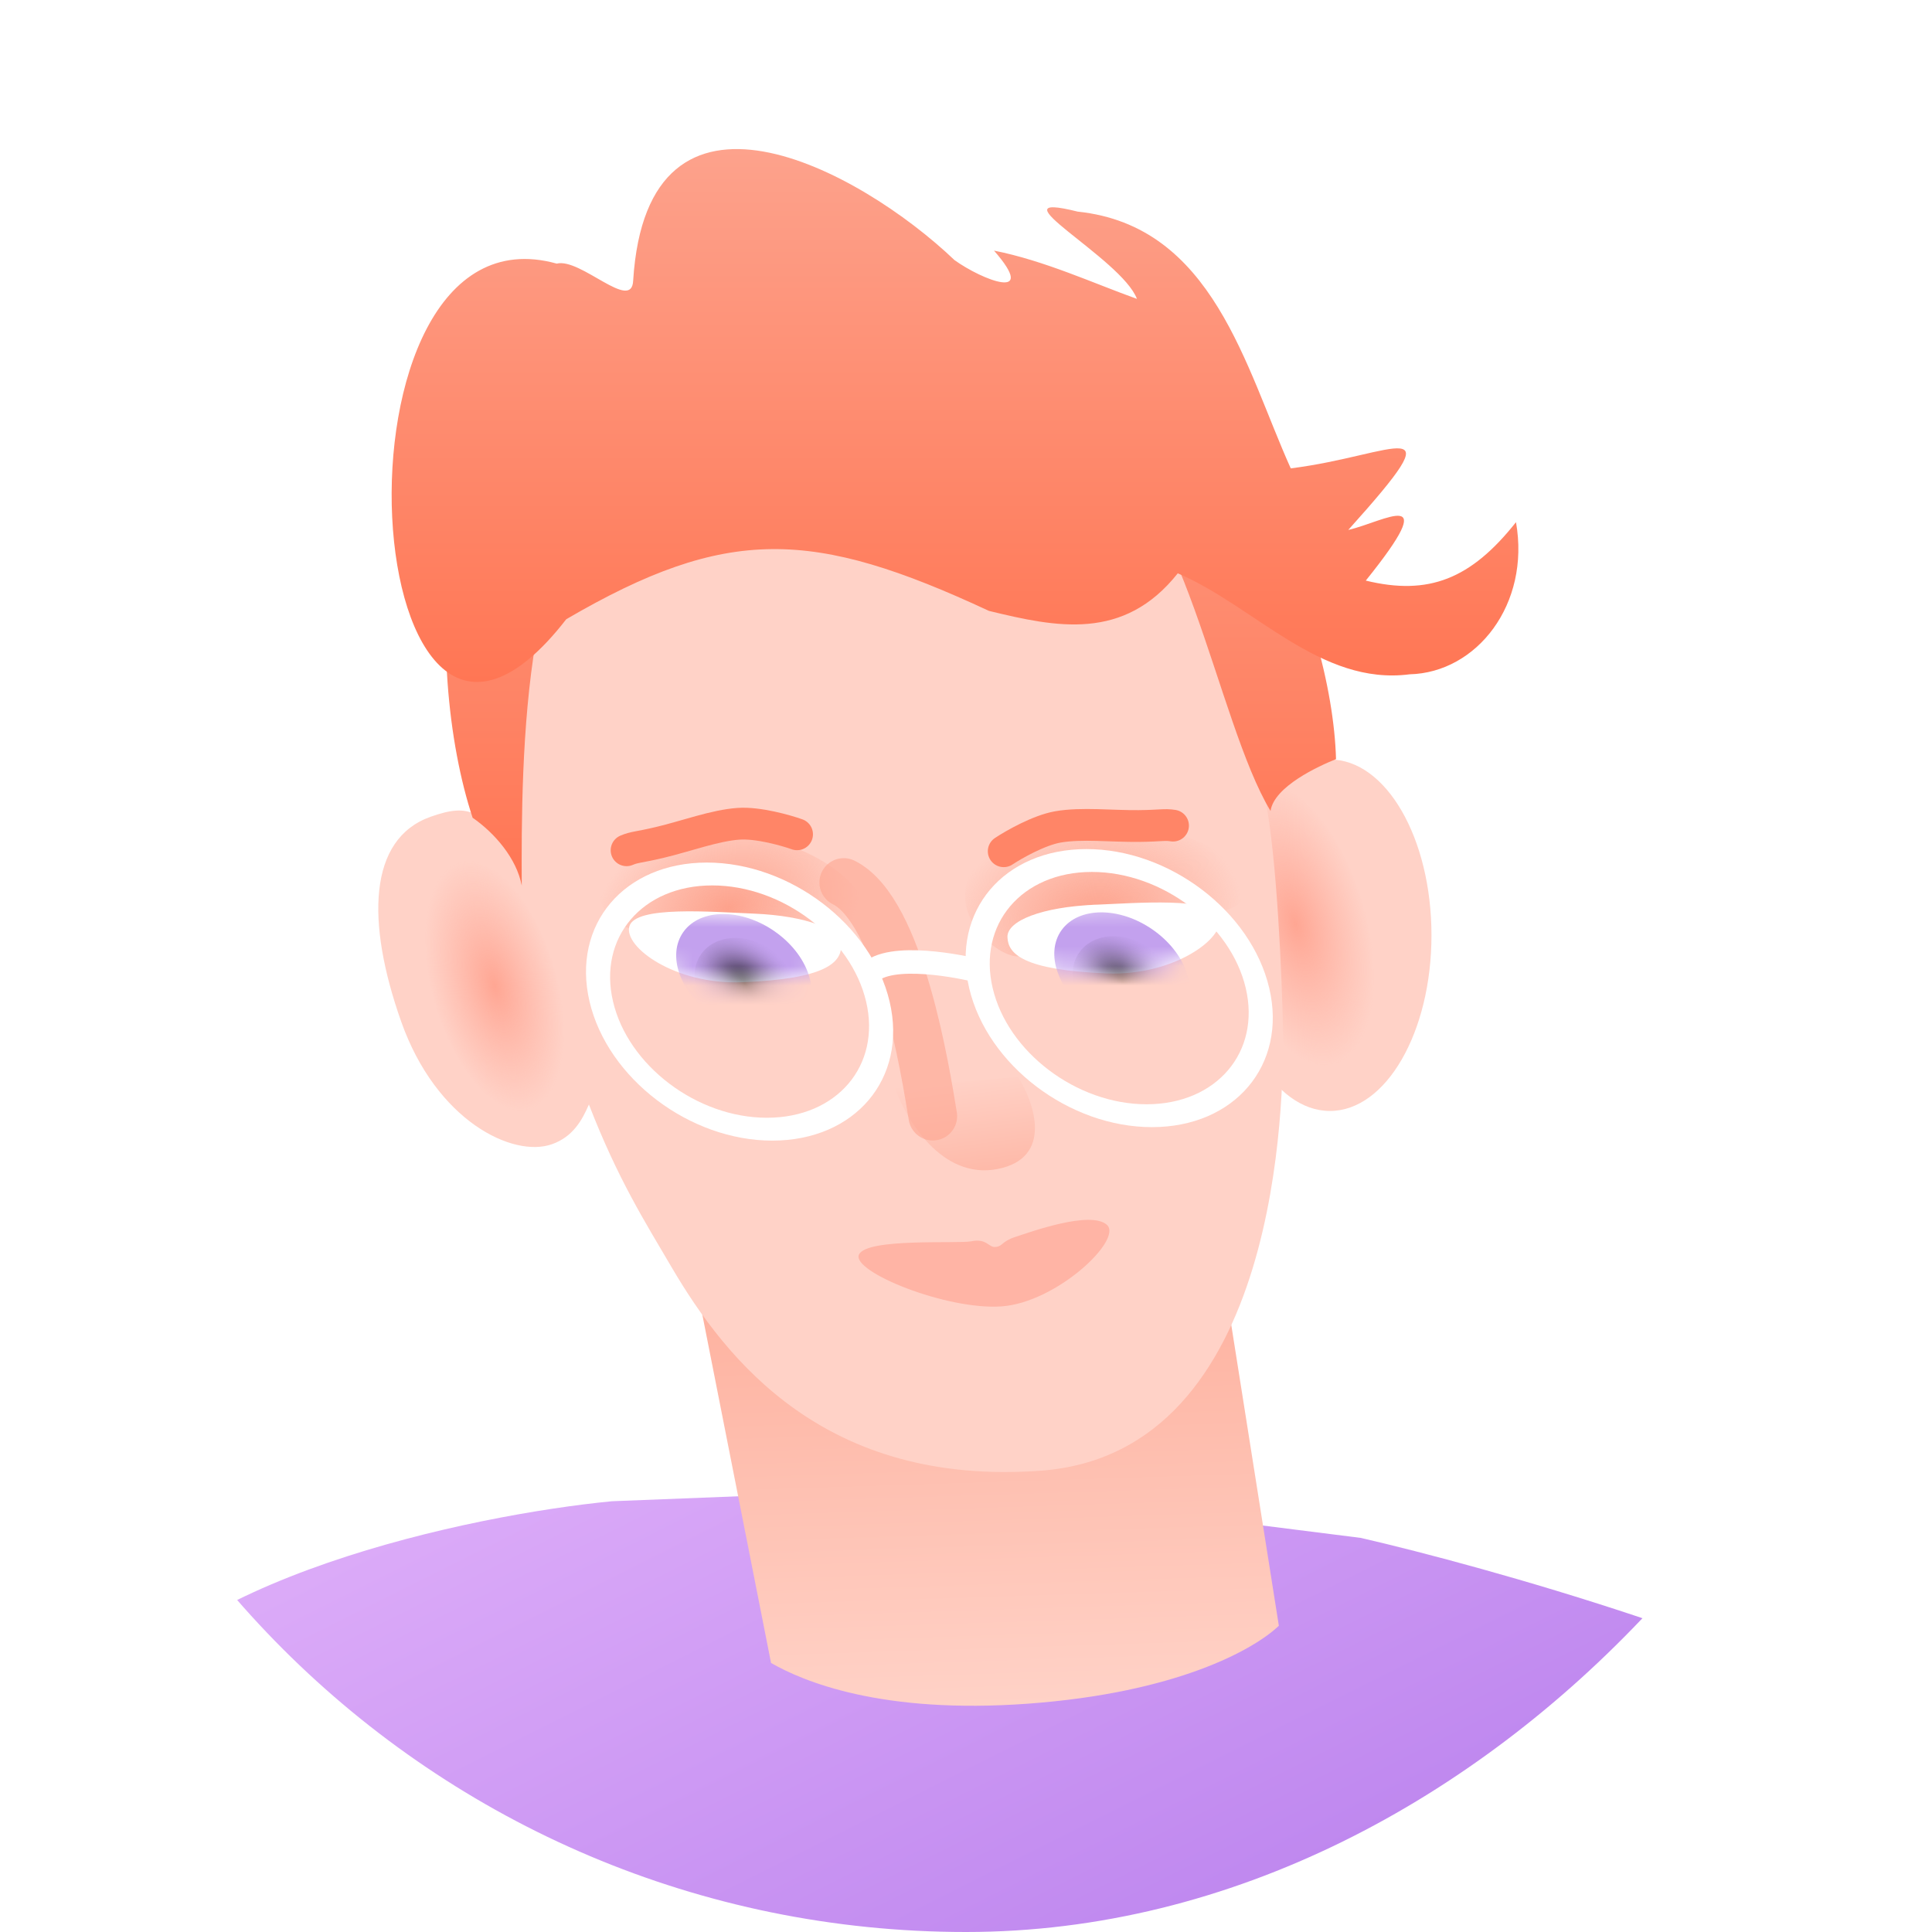
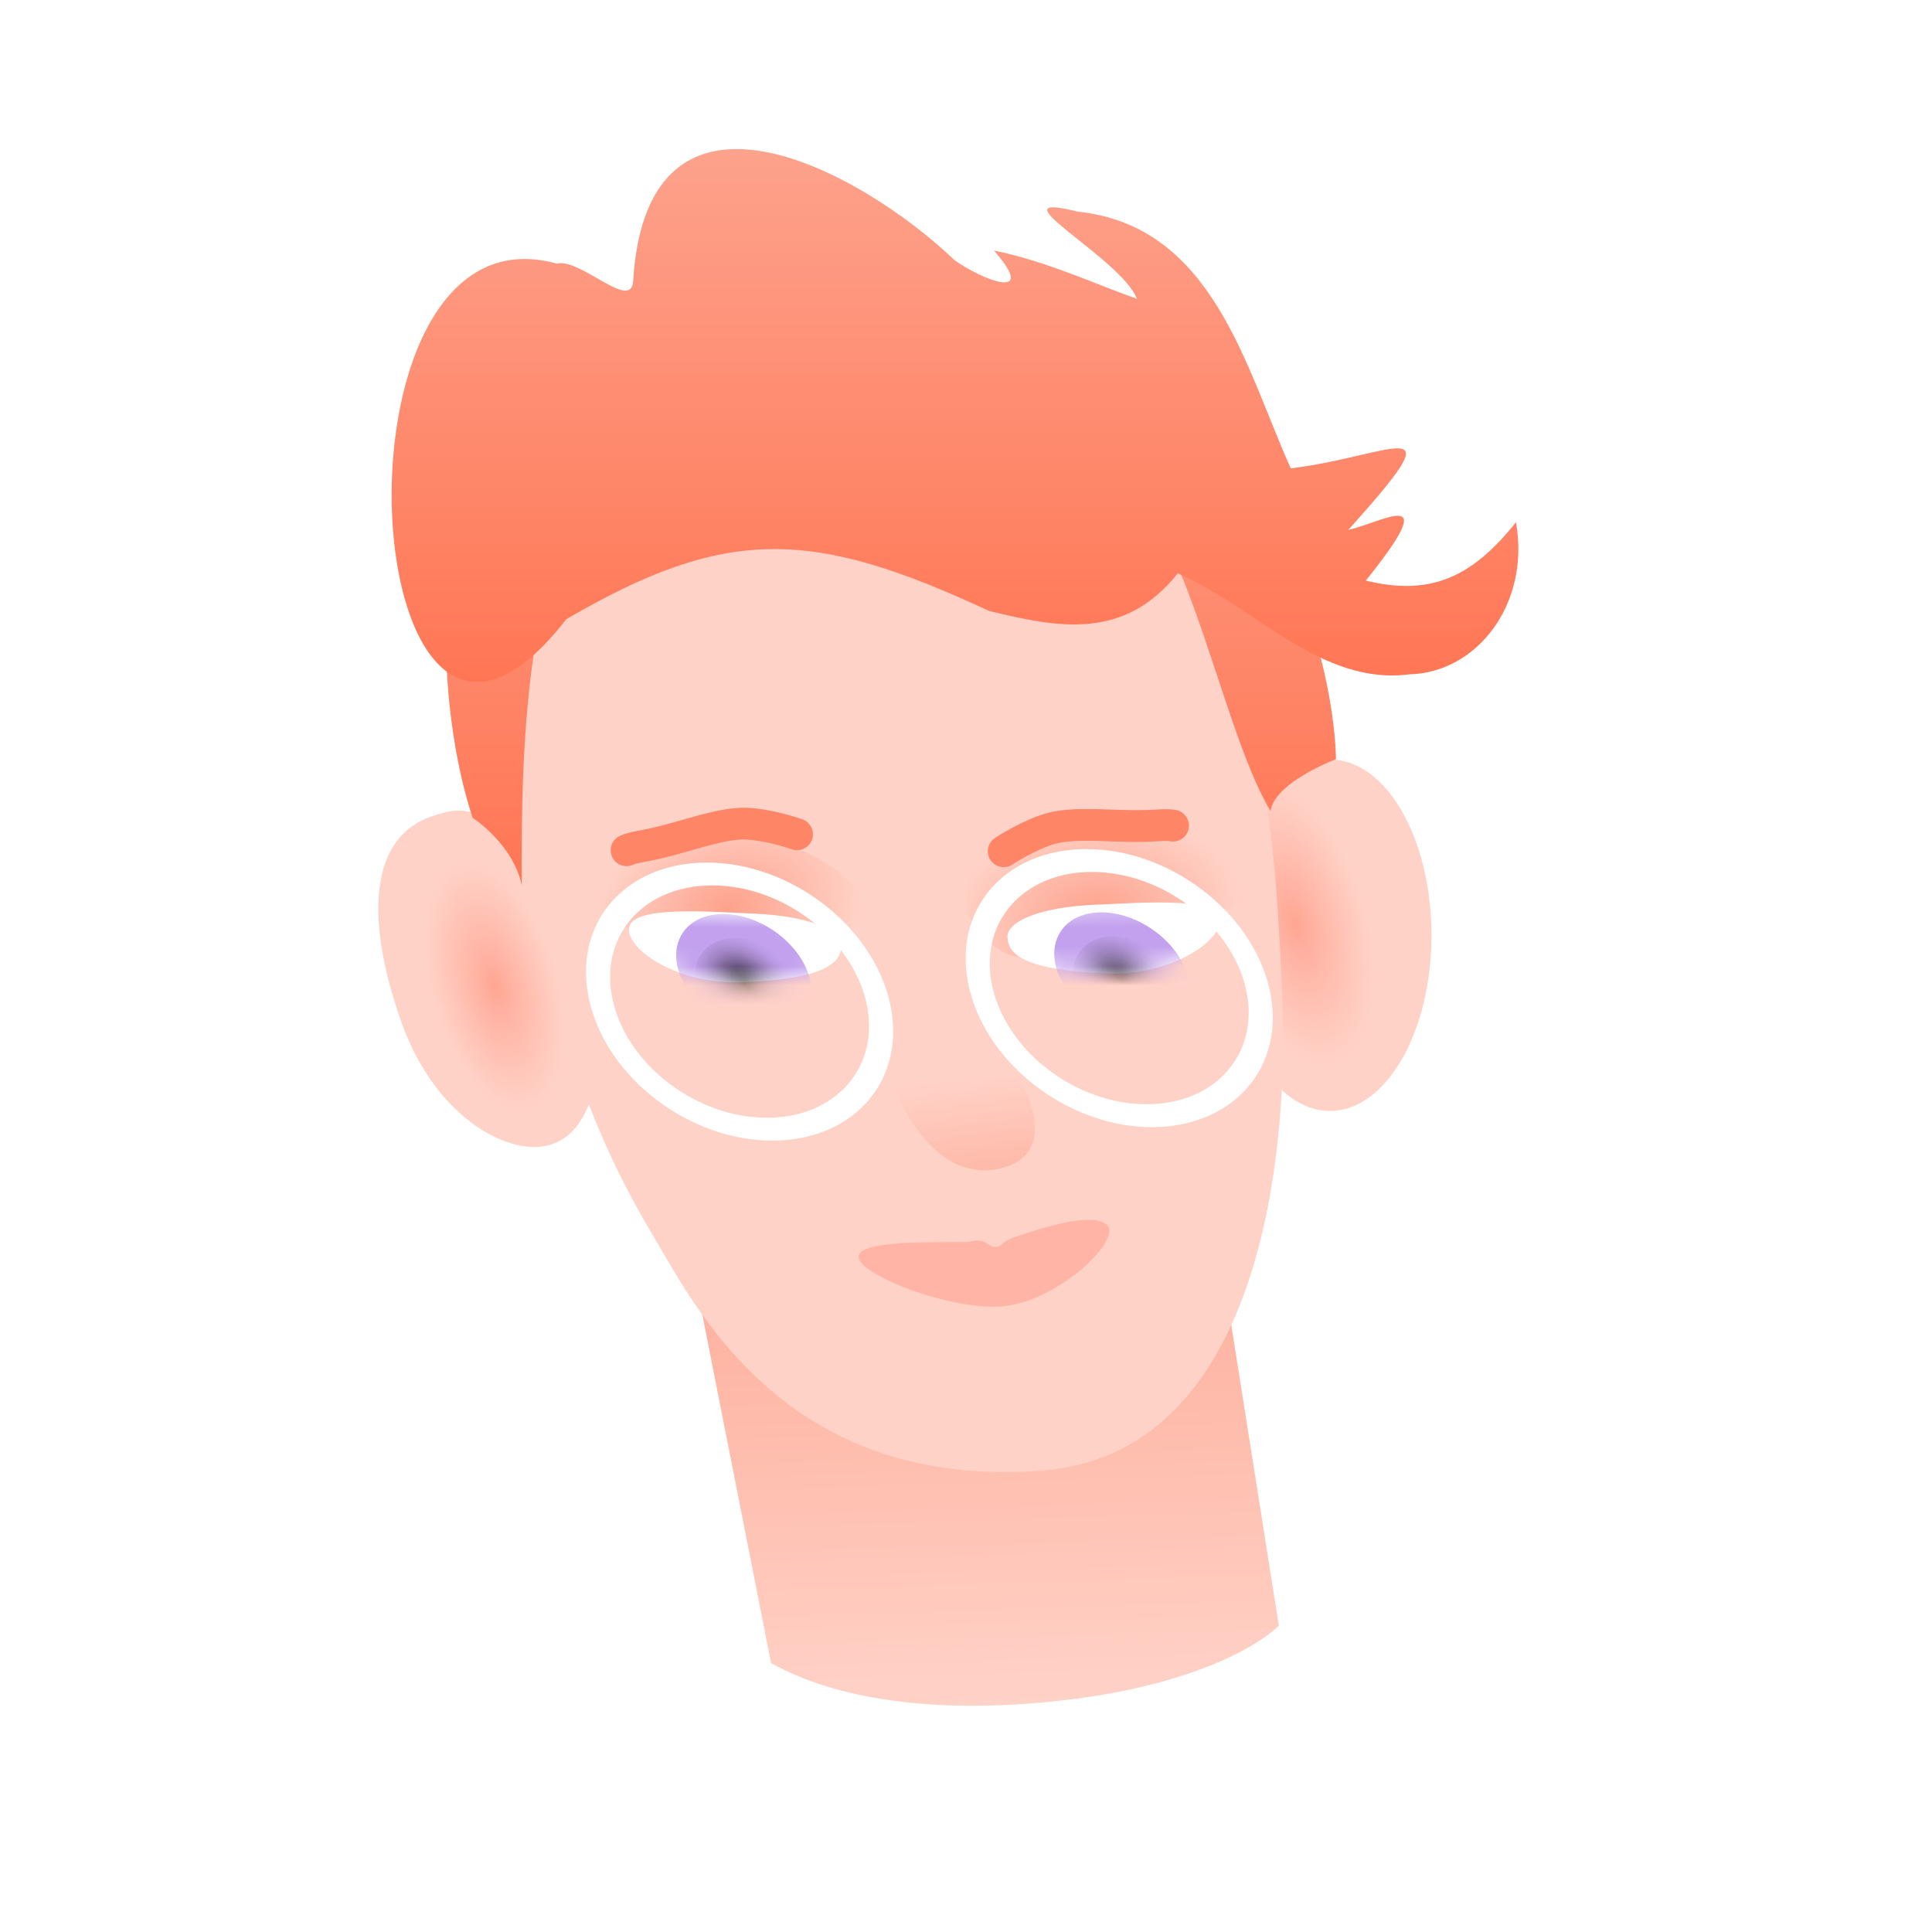
<svg xmlns="http://www.w3.org/2000/svg" width="99" height="99" viewBox="0 0 99 99" fill="none">
  <g clip-path="url(#clip0_601_12090)">
    <rect width="99" height="99" rx="49.5" transform="matrix(-1 0 0 1 99 0)" fill="white" fill-opacity="0.9" />
-     <path d="M116.074 111.768C118.463 114.868 127.02 120.496 131 122.923L93.757 160.495H-6.352C-9.929 160.495 -13.58 158.528 -15.354 155.421C-16.918 152.681 -18.283 149.161 -17.403 144.761C-14.56 130.554 3.588 127.032 5.483 120.457C6.194 117.991 4.062 114.234 3.777 113.06L3.773 113.042C3.459 111.747 -0.038 97.313 4.772 88.199C8.639 80.872 24.105 77.632 31.354 76.927L49.265 76.223L69.734 78.806C76.178 80.293 91.028 84.465 98.874 89.255C108.683 95.244 113.089 107.894 116.074 111.768Z" fill="url(#paint0_linear_601_12090)" />
    <path d="M148.36 145.525C149.826 135.087 139.491 115.347 113.591 121.269C97.998 124.834 65.654 129.067 67.084 157.697C67.084 157.697 94.922 160.423 110.787 160.423C126.652 160.423 145.9 163.04 148.36 145.525Z" fill="url(#paint1_linear_601_12090)" />
    <ellipse cx="5.203" cy="9.005" rx="5.203" ry="9.005" transform="matrix(-1 0 0 1 73.352 38.918)" fill="#FFD2C7" />
    <ellipse cx="3.671" cy="7.35" rx="3.671" ry="7.35" transform="matrix(-0.972 0.156 0.254 0.983 68.086 39.56)" fill="url(#paint2_radial_601_12090)" />
    <path d="M39.51 85.214L35.26 63.67L62.495 64.108L65.531 83.307C64.23 84.552 60.258 86.743 52.694 87.299C45.131 87.855 41.129 86.141 39.51 85.214Z" fill="url(#paint3_linear_601_12090)" />
    <path d="M59.789 22.118L64.817 40.842C65.441 43.894 65.699 50.236 65.75 53.026V53.027C65.747 56.062 65.728 74.466 53.319 75.363C42.299 76.16 37.22 69.72 34.398 64.908C33.041 62.593 31.658 60.416 30.177 56.597C29.826 57.404 29.361 58.251 28.281 58.633C26.288 59.338 22.362 57.449 20.558 52.349C18.753 47.249 18.862 42.986 22.067 41.852C24.132 41.121 24.629 41.593 26.572 43.815C26.519 43.484 26.472 43.158 26.432 42.836C26.432 42.836 25.285 32 26.432 23.938C32.307 19.777 40.369 17.264 59.789 22.118Z" fill="#FFD2C7" />
    <path d="M49.759 63.608C49.095 63.742 44.386 63.425 44.012 64.294C43.638 65.163 48.499 67.145 51.328 66.942C54.156 66.739 57.562 63.506 56.717 62.76C55.871 62.014 52.791 63.136 52.045 63.377C51.3 63.619 51.401 63.858 51.02 63.897C50.639 63.935 50.589 63.441 49.759 63.608Z" fill="#FFB4A5" />
    <path d="M52.142 42.704C56.38 40.56 61.628 42.947 63.723 44.408C65.245 48.161 58.156 46.535 56.232 46.369C54.309 46.203 53.518 48.992 52.142 49.006C50.767 49.02 46.845 45.383 52.142 42.704Z" fill="url(#paint4_radial_601_12090)" />
    <path d="M39.518 43.039C34.774 41.747 32.049 43.665 30.673 45.306C30.707 48.933 35.308 47.489 37.023 47.045C38.739 46.602 43.022 49.489 44.3 49.291C45.577 49.094 45.448 44.653 39.518 43.039Z" fill="url(#paint5_radial_601_12090)" />
    <path d="M38.038 50.332C34.593 50.471 31.94 48.521 32.252 47.461C32.565 46.401 36.458 46.727 38.624 46.816C41.326 46.926 43.14 47.632 43.111 48.475C43.081 49.318 42.345 50.158 38.038 50.332Z" fill="white" />
    <mask id="mask0_601_12090" style="mask-type:alpha" maskUnits="userSpaceOnUse" x="32" y="46" width="12" height="5">
      <path d="M38.038 50.33C34.593 50.469 31.94 48.519 32.252 47.459C32.565 46.4 36.458 46.725 38.624 46.814C41.326 46.924 43.14 47.63 43.111 48.473C43.081 49.316 42.345 50.157 38.038 50.33Z" fill="white" />
    </mask>
    <g mask="url(#mask0_601_12090)">
      <ellipse cx="3.595" cy="2.821" rx="3.595" ry="2.821" transform="matrix(-0.86 -0.598 -0.557 0.77 42.781 49.871)" fill="#C3A1EE" />
      <ellipse cx="2.595" cy="2.322" rx="2.595" ry="2.322" transform="matrix(0.86 0.598 -0.557 0.77 37.234 47.086)" fill="url(#paint6_radial_601_12090)" />
    </g>
    <path d="M56.696 49.879C60.142 50.018 62.795 48.068 62.482 47.008C62.169 45.948 58.277 46.274 56.111 46.362C53.408 46.473 51.594 47.179 51.624 48.022C51.653 48.864 52.389 49.705 56.696 49.879Z" fill="white" />
    <mask id="mask1_601_12090" style="mask-type:alpha" maskUnits="userSpaceOnUse" x="51" y="46" width="12" height="4">
      <path d="M56.696 49.877C60.142 50.016 62.795 48.066 62.482 47.006C62.169 45.946 58.277 46.272 56.111 46.361C53.408 46.471 51.594 47.177 51.624 48.02C51.653 48.863 52.389 49.703 56.696 49.877Z" fill="white" />
    </mask>
    <g mask="url(#mask1_601_12090)">
      <ellipse cx="3.595" cy="2.821" rx="3.595" ry="2.821" transform="matrix(-0.86 -0.598 -0.557 0.77 62.156 49.785)" fill="#C3A1EE" />
      <ellipse cx="2.595" cy="2.322" rx="2.595" ry="2.322" transform="matrix(0.86 0.598 -0.557 0.77 56.609 47)" fill="url(#paint7_radial_601_12090)" />
    </g>
    <path d="M51.113 59.903C53.98 59.343 53.01 56.519 52.167 55.178L45.844 55.703C46.407 57.336 48.247 60.463 51.113 59.903Z" fill="url(#paint8_linear_601_12090)" />
    <g opacity="0.56" filter="url(#filter0_f_601_12090)">
-       <path d="M47.799 57.194C47.442 55.032 46.149 46.667 43.235 45.22" stroke="#FDA28C" stroke-width="2.493" stroke-linecap="round" stroke-linejoin="round" />
-     </g>
+       </g>
    <path d="M23.351 26.878C24.894 18.8 35.329 12.721 52.17 16.021C63.128 18.169 68.262 31.7 68.461 38.899C67.592 39.246 65.289 40.296 65.105 41.555C62.327 36.952 60.591 24.706 55.816 23.317C51.042 21.927 51.543 27.39 44.531 27.92C39.93 28.267 37.239 23.655 32.638 24.359C26.735 25.262 26.706 39.037 26.735 45.377C26.473 43.987 25.346 42.684 24.218 41.903C22.967 38.13 22.334 32.197 23.351 26.878Z" fill="url(#paint9_linear_601_12090)" />
    <ellipse cx="3.248" cy="6.504" rx="3.248" ry="6.504" transform="matrix(-0.972 0.156 0.254 0.983 26.852 43.619)" fill="url(#paint10_radial_601_12090)" />
    <path d="M51.432 43.62C51.95 43.277 53.227 42.548 54.2 42.375C55.414 42.159 56.98 42.344 58.37 42.327C59.483 42.315 59.673 42.237 60.109 42.307" stroke="#FF8567" stroke-width="1.628" stroke-linecap="round" stroke-linejoin="round" />
    <path d="M40.844 42.752C40.259 42.544 38.843 42.145 37.858 42.211C36.628 42.294 35.152 42.851 33.799 43.17C32.716 43.426 32.513 43.397 32.107 43.57" stroke="#FF8567" stroke-width="1.628" stroke-linecap="round" stroke-linejoin="round" />
    <ellipse cx="7.086" cy="6.72" rx="7.086" ry="6.72" transform="matrix(-1 0 0.229 0.973 62.898 44.094)" stroke="white" stroke-width="1.204" stroke-linecap="round" />
    <ellipse cx="7.086" cy="6.72" rx="7.086" ry="6.72" transform="matrix(-1 0 0.229 0.973 43.445 44.785)" stroke="white" stroke-width="1.204" stroke-linecap="round" />
-     <path d="M49.992 49.716C49.992 49.716 46.134 48.764 44.731 49.716" stroke="white" stroke-width="1.204" />
    <path d="M69.095 27.148C74.704 20.907 71.524 23.327 66.141 24C63.811 18.828 62.166 11.571 55.22 10.843C50.657 9.705 57.472 13.224 58.259 15.315C56.062 14.529 53.528 13.354 50.935 12.842C53.24 15.479 50.347 14.359 48.912 13.329C44.026 8.666 33.174 2.807 32.445 14.378C32.376 16.012 29.748 13.2 28.528 13.508C16.127 10.06 18.283 45.566 29.016 31.731C37.265 26.917 41.657 27.105 50.676 31.303C54.121 32.142 57.58 32.872 60.352 29.378C64.283 31.056 67.662 35.148 72.231 34.553C75.67 34.47 78.425 30.963 77.683 26.757C75.375 29.671 73.208 30.535 69.986 29.751C73.967 24.802 70.944 26.729 69.1 27.152L69.095 27.148Z" fill="url(#paint11_linear_601_12090)" />
  </g>
  <defs>
    <filter id="filter0_f_601_12090" x="38.324" y="40.308" width="14.386" height="21.798" filterUnits="userSpaceOnUse" color-interpolation-filters="sRGB">
      <feFlood flood-opacity="0" result="BackgroundImageFix" />
      <feBlend mode="normal" in="SourceGraphic" in2="BackgroundImageFix" result="shape" />
      <feGaussianBlur stdDeviation="1.832" result="effect1_foregroundBlur_601_12090" />
    </filter>
    <linearGradient id="paint0_linear_601_12090" x1="-17.595" y1="66.868" x2="43.603" y2="188.954" gradientUnits="userSpaceOnUse">
      <stop stop-color="#F0C4FF" />
      <stop offset="1" stop-color="#8743DD" />
    </linearGradient>
    <linearGradient id="paint1_linear_601_12090" x1="102.106" y1="196.263" x2="106.048" y2="85.8" gradientUnits="userSpaceOnUse">
      <stop stop-color="#8743DD" />
      <stop offset="1" stop-color="#F0C4FF" />
    </linearGradient>
    <radialGradient id="paint2_radial_601_12090" cx="0" cy="0" r="1" gradientUnits="userSpaceOnUse" gradientTransform="translate(3.671 7.35) rotate(89.134) scale(7.335 3.731)">
      <stop stop-color="#FFA693" />
      <stop offset="1" stop-color="#FFAD9D" stop-opacity="0" />
    </radialGradient>
    <linearGradient id="paint3_linear_601_12090" x1="49.398" y1="56.025" x2="50.399" y2="87.408" gradientUnits="userSpaceOnUse">
      <stop stop-color="#FDA28C" />
      <stop offset="1" stop-color="#FFD2C7" />
    </linearGradient>
    <radialGradient id="paint4_radial_601_12090" cx="0" cy="0" r="1" gradientUnits="userSpaceOnUse" gradientTransform="translate(56.178 46.897) rotate(-97.15) scale(5.13 7.462)">
      <stop stop-color="#FDA28C" />
      <stop offset="1" stop-color="#FDA28C" stop-opacity="0" />
    </radialGradient>
    <radialGradient id="paint5_radial_601_12090" cx="0" cy="0" r="1" gradientUnits="userSpaceOnUse" gradientTransform="translate(37.328 46.53) rotate(-106.202) scale(4.896 7.001)">
      <stop stop-color="#FDA28C" />
      <stop offset="1" stop-color="#FDA28C" stop-opacity="0" />
    </radialGradient>
    <radialGradient id="paint6_radial_601_12090" cx="0" cy="0" r="1" gradientUnits="userSpaceOnUse" gradientTransform="translate(2.595 2.322) rotate(96.803) scale(2.468 3.452)">
      <stop />
      <stop offset="1" stop-color="#C3A1EE" stop-opacity="0" />
    </radialGradient>
    <radialGradient id="paint7_radial_601_12090" cx="0" cy="0" r="1" gradientUnits="userSpaceOnUse" gradientTransform="translate(2.595 2.322) rotate(96.803) scale(2.468 3.452)">
      <stop />
      <stop offset="1" stop-color="#C3A1EE" stop-opacity="0" />
    </radialGradient>
    <linearGradient id="paint8_linear_601_12090" x1="51.909" y1="64.447" x2="50.674" y2="55.055" gradientUnits="userSpaceOnUse">
      <stop stop-color="#FDA28C" />
      <stop offset="1" stop-color="#FFD2C7" />
    </linearGradient>
    <linearGradient id="paint9_linear_601_12090" x1="45.654" y1="15.103" x2="45.654" y2="45.374" gradientUnits="userSpaceOnUse">
      <stop stop-color="#FDA28C" />
      <stop offset="1" stop-color="#FF7654" />
    </linearGradient>
    <radialGradient id="paint10_radial_601_12090" cx="0" cy="0" r="1" gradientUnits="userSpaceOnUse" gradientTransform="translate(3.248 6.504) rotate(89.134) scale(6.491 3.302)">
      <stop stop-color="#FFA693" />
      <stop offset="1" stop-color="#FFAD9D" stop-opacity="0" />
    </radialGradient>
    <linearGradient id="paint11_linear_601_12090" x1="48.937" y1="7.637" x2="48.937" y2="34.944" gradientUnits="userSpaceOnUse">
      <stop stop-color="#FDA28C" />
      <stop offset="1" stop-color="#FF7654" />
    </linearGradient>
    <clipPath id="clip0_601_12090">
      <rect width="99" height="99" rx="49.5" transform="matrix(-1 0 0 1 99 0)" fill="white" />
    </clipPath>
  </defs>
</svg>